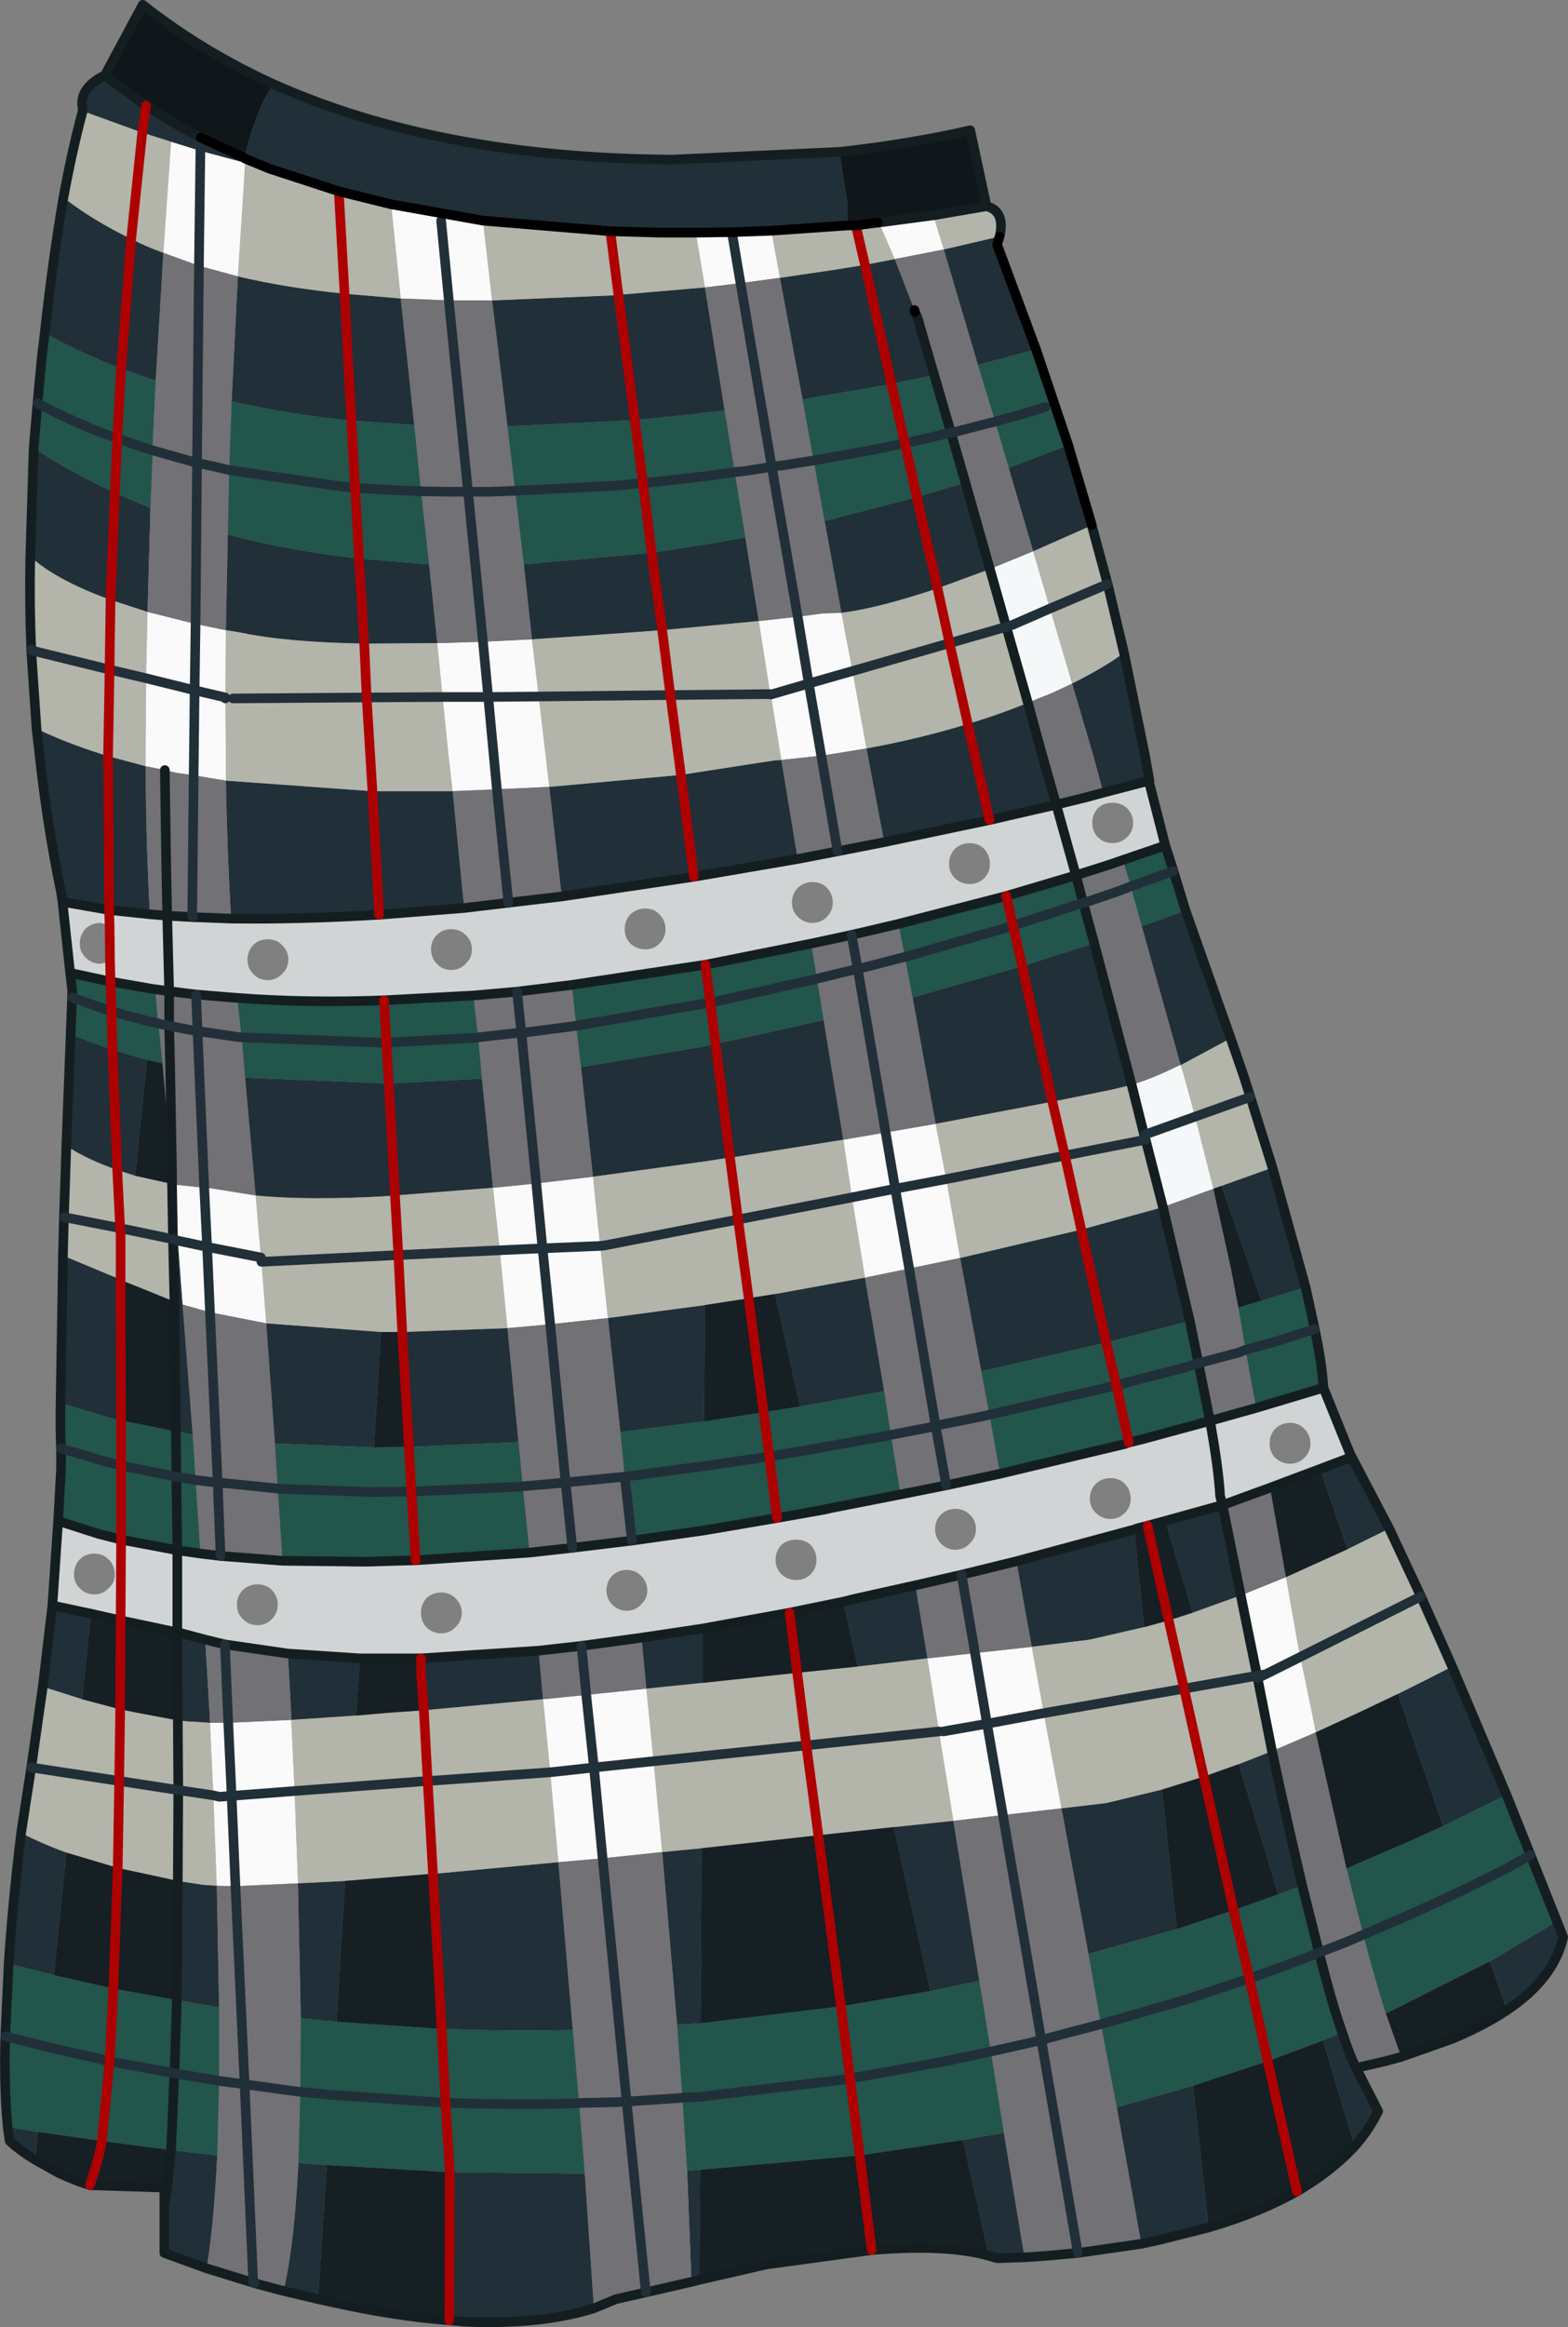
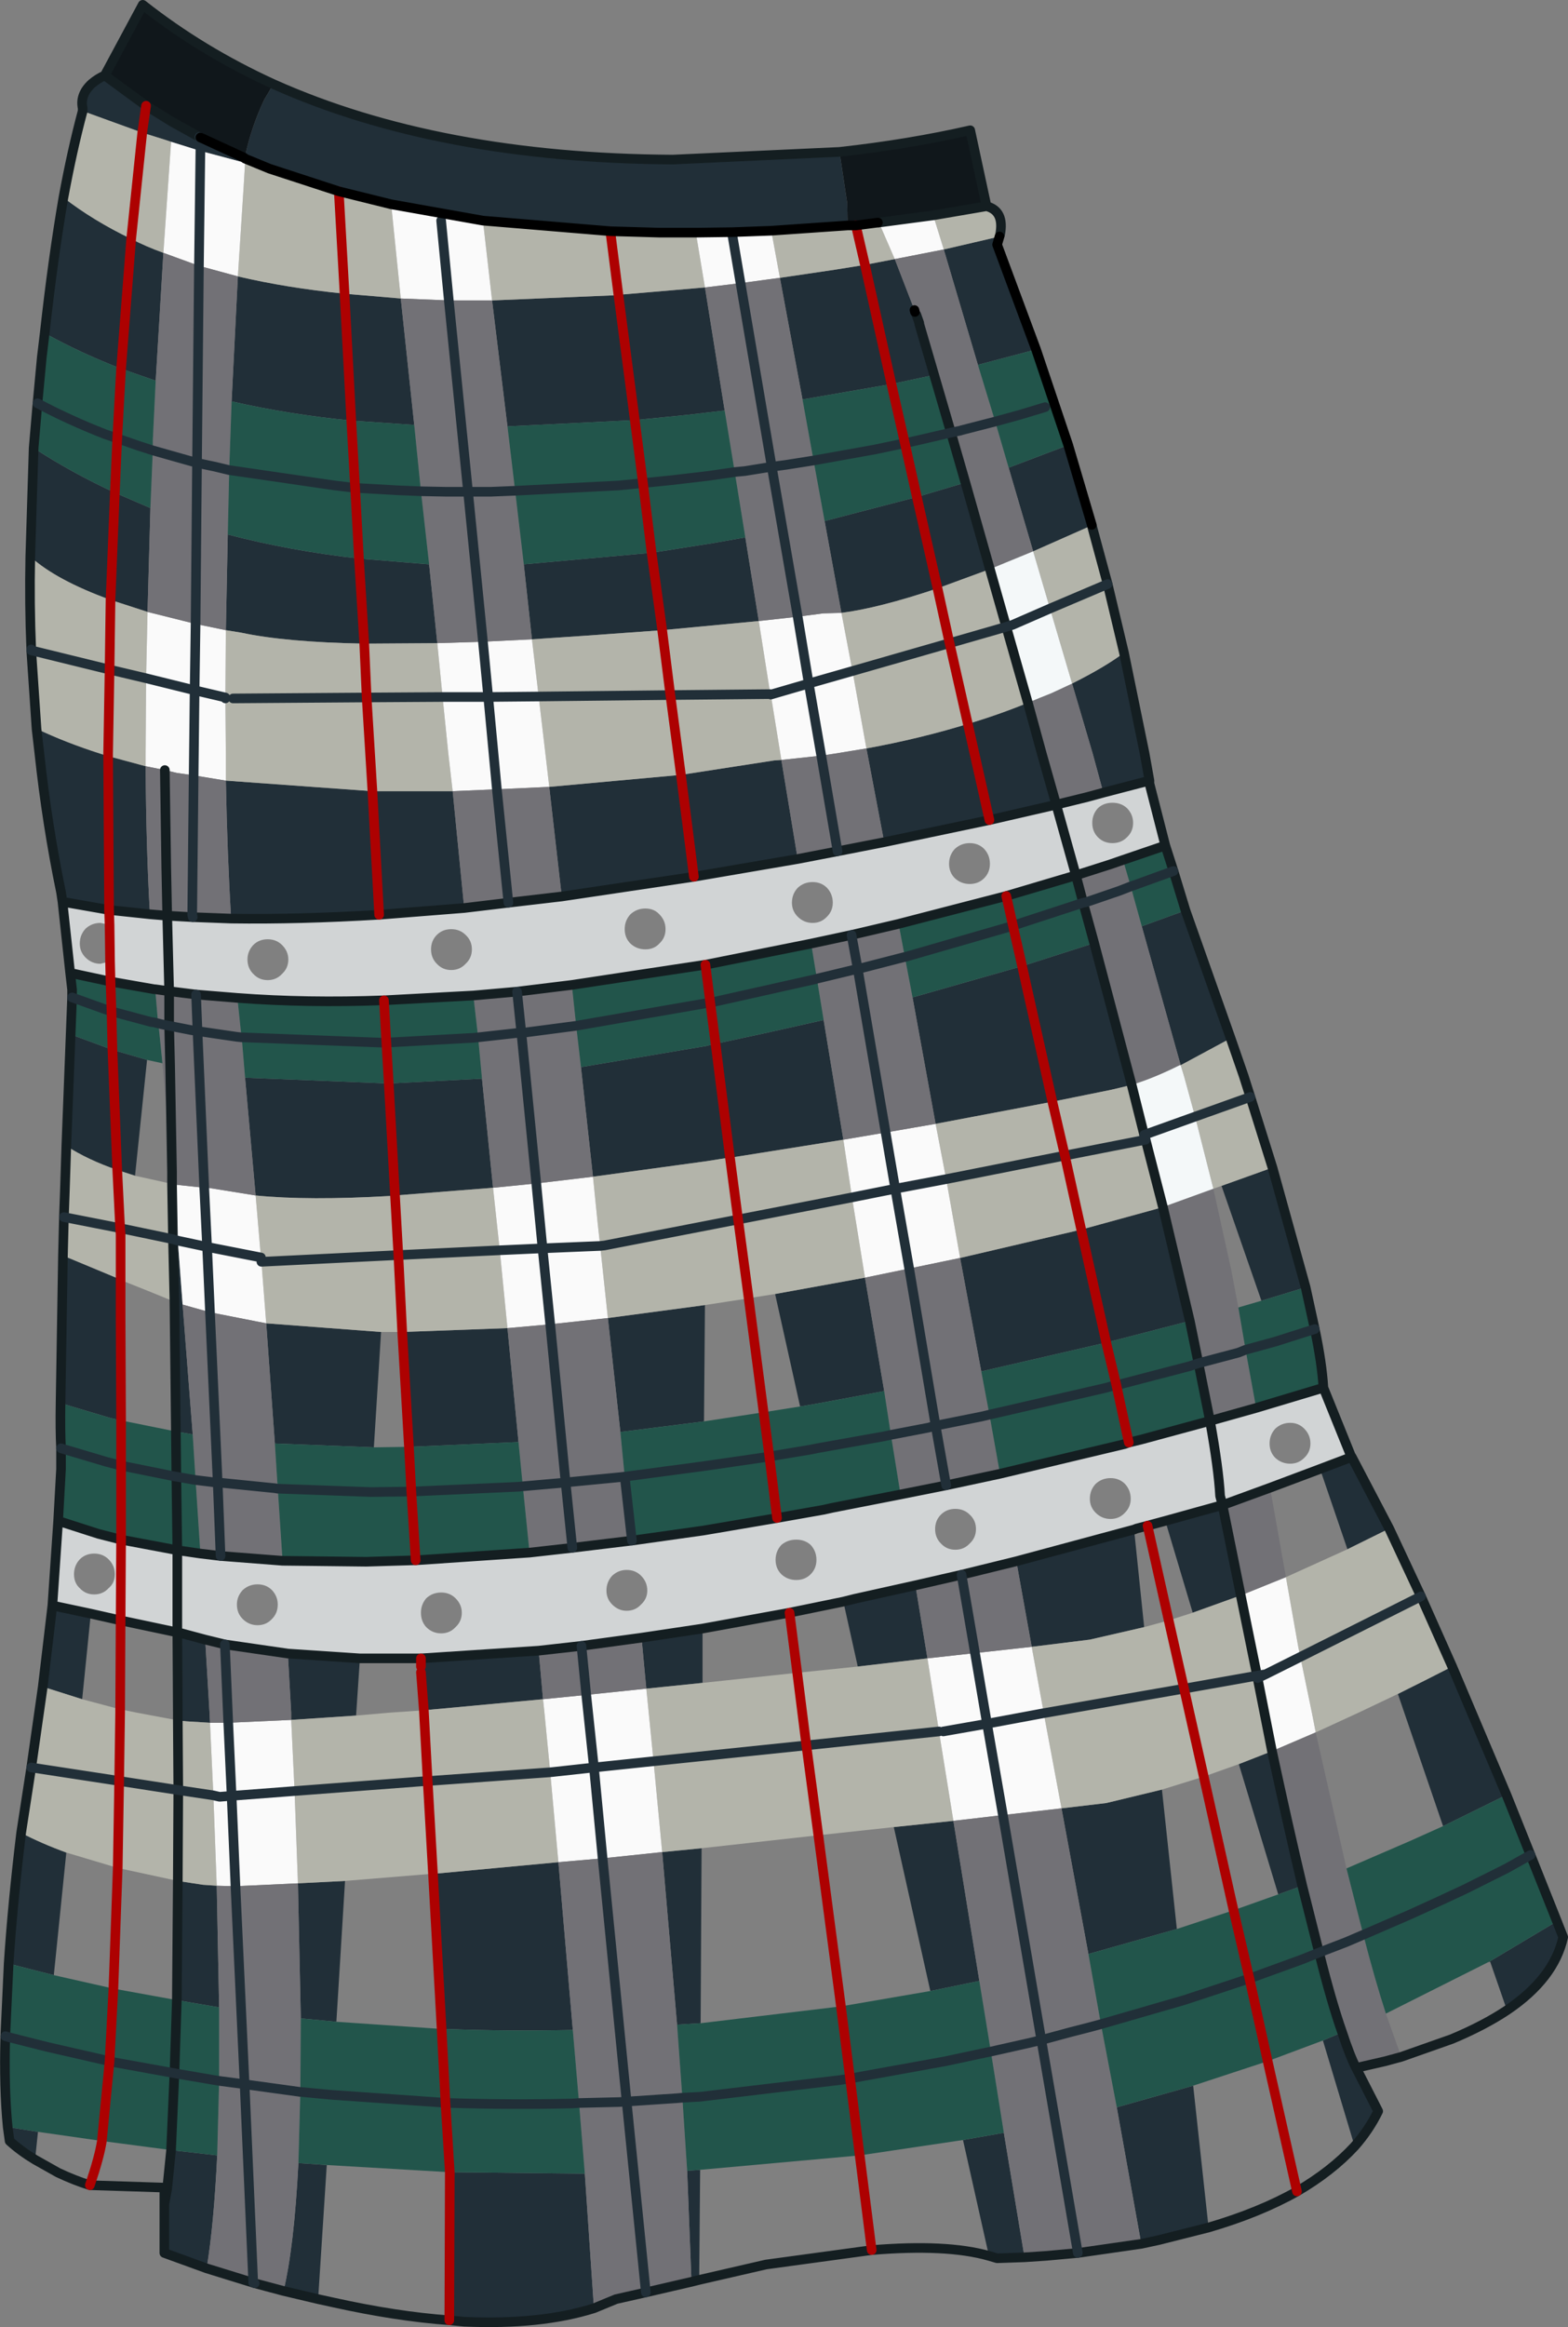
<svg xmlns="http://www.w3.org/2000/svg" height="242.05px" width="163.15px">
  <rect width="100%" height="100%" fill="#808080" stroke="none" />
  <g transform="matrix(1.0, 0.0, 0.0, 1.0, 0.5, 0.5)">
    <path d="M8.1 11.05 L8.1 10.75 Q7.8 9.35 9.05 8.2 9.7 7.65 10.4 7.35 L14.7 10.5 14.3 13.3 14.7 10.5 17.45 12.2 20.25 13.75 20.35 13.8 20.35 15.2 20.35 13.8 24.9 15.9 25.0 15.75 Q25.65 12.7 27.0 9.85 L27.95 8.25 Q45.15 15.95 69.5 16.1 L86.85 15.3 87.65 20.6 87.7 22.95 79.75 23.5 75.65 23.65 75.55 23.65 71.9 23.7 68.15 23.7 63.0 23.55 49.75 22.45 40.2 20.75 34.75 19.4 27.55 17.05 25.0 16.0 24.95 15.95 24.9 15.9 24.95 15.95 25.0 16.0 27.55 17.05 25.0 16.45 24.85 16.4 20.35 15.2 17.3 14.25 16.7 14.05 14.3 13.3 8.1 11.05 M103.5 24.1 L103.25 24.95 107.3 35.85 101.25 37.45 97.7 25.45 103.5 24.1 M110.65 45.8 L113.1 54.1 113.1 54.15 107.0 56.85 104.45 48.15 110.65 45.8 M116.45 67.4 L118.6 77.9 119.1 80.7 114.3 81.95 113.2 77.9 111.05 70.6 Q114.45 68.9 116.45 67.4 M122.85 94.2 L127.55 107.5 122.35 110.3 118.3 95.85 122.85 94.2 M131.9 120.95 L135.35 133.4 130.75 134.8 126.6 122.85 131.9 120.95 M140.15 151.05 L144.05 158.5 139.7 160.65 136.85 152.3 140.15 151.05 M150.6 172.85 L156.25 186.2 149.65 189.45 144.95 175.7 147.75 174.3 150.6 172.85 M161.5 199.35 L162.15 201.0 Q161.2 205.3 156.3 208.6 L154.55 203.55 154.35 203.6 154.55 203.5 161.5 199.35 M140.6 214.6 L142.9 219.1 Q141.95 221.05 140.45 222.75 L137.15 211.75 139.15 210.9 Q139.95 213.35 140.6 214.6 M125.25 231.2 L120.1 232.5 118.25 232.9 115.7 218.7 123.65 216.45 125.25 231.2 M106.1 234.3 L103.25 234.4 102.4 234.15 99.7 222.1 103.95 221.35 106.1 234.3 M72.25 236.65 L71.45 236.85 71.0 225.3 72.35 225.2 72.25 236.65 M61.3 239.6 Q55.75 241.35 47.8 241.0 L46.25 240.85 46.3 225.45 46.8 225.45 60.35 225.6 61.3 239.6 M32.6 238.65 L29.0 237.8 Q30.1 233.25 30.55 224.5 L33.5 224.7 32.6 238.65 M21.0 235.45 L16.6 233.85 16.6 228.75 16.9 227.15 16.9 227.1 16.9 227.15 16.6 227.05 16.9 227.1 17.3 223.15 22.1 223.7 Q21.75 230.95 21.0 235.45 M3.15 224.15 Q1.65 223.25 0.5 222.2 L0.3 220.75 3.45 221.25 3.15 224.15 M0.4 203.75 Q0.8 197.6 1.7 190.15 3.8 191.25 6.4 192.2 L5.1 204.95 0.4 203.75 M3.95 174.95 L4.95 166.5 8.95 167.35 8.05 176.25 3.95 174.95 M5.8 145.45 L6.05 130.1 12.05 132.6 12.45 132.8 12.05 136.55 12.1 147.25 11.0 147.0 5.8 145.45 M6.4 118.7 L6.85 107.1 11.2 108.7 14.8 109.75 13.55 121.8 11.7 121.2 Q8.65 120.15 6.4 118.7 M6.0 93.3 L5.85 92.3 Q4.4 85.3 3.6 77.9 L3.3 75.3 Q6.35 76.75 9.95 77.9 L10.75 78.15 14.65 79.2 Q14.7 87.65 15.1 94.6 L10.85 94.15 10.75 78.15 10.85 94.15 6.0 93.3 M2.65 57.4 L3.0 46.1 Q7.0 48.7 11.45 50.75 L15.15 52.35 14.85 63.15 14.55 63.05 11.0 61.9 Q5.35 59.85 2.65 57.4 M4.15 34.15 Q5.0 26.45 6.1 20.05 9.2 22.45 13.15 24.35 14.7 25.15 16.5 25.8 L15.7 39.1 12.1 37.85 Q7.85 36.2 4.15 34.15 M50.7 30.75 L63.85 30.2 64.05 30.15 72.85 29.4 74.9 42.2 71.05 42.65 65.55 43.2 52.3 43.85 50.7 30.75 M35.35 30.05 L41.2 30.55 42.6 43.7 36.05 43.25 Q29.5 42.6 23.6 41.25 L24.25 28.25 Q29.35 29.45 35.35 30.05 L36.05 43.25 35.35 30.05 M63.85 30.2 L65.55 43.2 63.85 30.2 M23.0 65.05 L23.2 55.1 Q29.7 56.8 36.85 57.6 L37.4 66.45 36.85 57.6 44.15 58.2 45.0 66.4 37.4 66.45 Q29.2 66.3 24.55 65.3 L23.0 65.05 M12.1 37.85 L13.15 24.35 12.1 37.85 M23.0 80.7 L38.25 81.8 38.95 94.65 38.25 81.8 46.6 81.8 47.8 93.95 38.95 94.65 Q30.65 95.15 23.55 95.05 23.15 88.5 23.0 80.7 M54.85 66.0 L54.0 58.2 67.3 57.0 68.4 65.05 67.3 57.0 73.65 56.0 77.05 55.4 78.45 64.1 68.4 65.05 60.8 65.6 54.85 66.0 M56.65 81.35 L70.35 80.1 80.05 78.6 80.8 78.55 82.5 88.85 75.2 90.1 71.7 90.7 70.35 80.1 71.7 90.7 57.95 92.75 56.65 81.35 M11.0 61.9 L11.45 50.75 11.0 61.9 M92.6 26.45 L94.65 31.75 94.7 31.95 94.85 32.25 95.15 33.1 95.15 33.2 96.7 38.5 92.25 39.45 83.0 41.05 80.65 28.4 86.4 27.55 89.5 27.05 92.25 39.45 89.5 27.05 92.6 26.45 M99.95 49.7 L102.5 58.7 97.05 60.7 94.9 51.2 99.95 49.7 M87.05 63.25 L85.3 53.7 94.9 51.2 97.05 60.7 Q90.95 62.75 87.05 63.25 M91.5 87.1 L89.65 77.35 Q95.15 76.35 100.2 74.8 103.4 73.85 106.45 72.6 L107.9 77.9 109.4 83.2 102.45 84.8 91.5 87.1 M96.85 116.4 L94.45 103.25 105.85 100.0 113.35 97.6 117.25 112.35 115.15 112.85 109.0 114.1 96.85 116.4 M85.2 105.6 L87.25 118.05 76.9 119.7 75.6 119.9 75.45 119.9 73.95 108.05 75.45 119.9 72.9 120.3 61.2 121.9 59.95 110.5 73.0 108.3 73.95 108.05 74.3 108.0 78.95 107.0 85.2 105.6 M105.85 100.0 L109.0 114.1 105.85 100.0 M100.2 74.8 L102.45 84.8 100.2 74.8 M99.4 130.35 L112.0 127.4 114.6 139.15 112.0 127.4 119.65 125.3 120.5 125.05 123.3 136.9 114.6 139.15 101.6 142.15 99.4 130.35 M89.5 132.4 L91.5 144.2 84.5 145.5 82.75 145.8 80.15 134.1 89.5 132.4 M72.85 135.25 L72.75 147.35 64.05 148.45 62.75 136.6 72.85 135.25 M18.05 169.3 L20.85 170.05 21.3 177.65 21.35 178.7 18.9 178.55 18.0 178.45 18.0 177.65 17.95 169.3 18.05 169.3 M29.45 171.5 L36.95 172.0 36.55 177.95 29.8 178.4 29.8 177.65 29.45 171.5 M43.3 172.0 L55.55 171.2 56.0 176.25 43.6 177.4 43.3 173.45 43.3 172.85 43.3 172.0 43.3 172.85 43.3 172.0 M66.25 169.85 L72.6 168.9 72.6 174.55 66.75 175.15 66.25 169.85 M87.25 166.1 L88.45 165.8 94.75 164.4 96.0 172.0 88.75 172.85 87.25 166.1 M105.25 161.9 L117.5 158.6 118.55 168.75 112.9 170.05 106.85 170.8 105.25 161.9 M120.75 157.7 L126.7 156.05 128.6 165.45 123.6 167.25 120.75 157.7 M68.4 192.15 L72.5 191.75 72.4 209.95 69.95 210.1 68.4 192.15 M109.95 187.6 L114.6 187.05 120.4 185.65 121.95 200.15 112.75 202.75 109.95 187.6 M128.4 183.0 L131.85 181.65 Q133.55 189.55 135.0 195.65 L132.5 196.55 128.4 183.0 M92.5 189.55 L98.7 188.9 101.4 205.55 96.3 206.6 92.5 189.55 M39.95 112.2 L49.65 111.7 50.8 123.05 40.6 123.85 39.95 112.2 40.6 123.85 40.15 123.9 40.1 123.9 Q31.6 124.4 26.1 123.85 L25.0 111.6 39.95 112.2 M41.35 138.05 L52.3 137.65 53.45 149.5 42.05 150.0 41.85 150.0 41.05 138.05 41.35 138.05 42.05 150.0 41.35 138.05 M39.15 138.05 L38.4 150.05 28.1 149.65 27.2 137.15 39.15 138.05 M17.4 122.65 L17.4 121.4 17.5 122.7 18.0 128.55 18.5 135.2 19.55 148.7 17.8 148.4 17.65 134.9 17.5 128.4 17.4 122.65 M12.05 136.55 L12.05 132.6 12.05 136.55 M18.0 128.55 L17.5 128.4 18.0 128.55 M11.7 121.2 L11.2 108.7 11.7 121.2 M44.55 194.4 L44.75 194.4 57.6 193.2 59.1 210.65 Q52.45 210.8 45.85 210.55 L45.45 210.55 44.55 194.4 M35.4 195.15 L34.5 209.8 30.8 209.45 30.5 195.4 35.4 195.15 M18.0 195.15 L20.6 195.55 22.05 195.65 22.3 208.3 17.9 207.55 18.0 195.15" fill="#212f38" fill-rule="evenodd" stroke="none" />
    <path d="M10.4 7.35 L14.35 0.0 Q20.5 4.85 27.95 8.25 L27.0 9.85 Q25.65 12.7 25.0 15.75 L24.9 15.9 20.35 13.8 20.25 13.75 17.45 12.2 14.7 10.5 10.4 7.35 M86.85 15.3 Q94.1 14.5 100.45 13.05 L102.15 20.95 96.6 21.9 90.95 22.65 90.85 22.65 88.55 22.95 88.5 22.95 87.7 22.95 87.65 20.6 86.85 15.3" fill="#10171b" fill-rule="evenodd" stroke="none" />
    <path d="M102.15 20.95 Q104.05 21.45 103.55 23.95 L103.5 24.1 97.7 25.45 96.6 21.9 102.15 20.95 M113.1 54.15 L114.75 60.25 116.45 67.4 Q114.45 68.9 111.05 70.6 L108.75 62.8 114.75 60.25 108.75 62.8 107.0 56.85 113.1 54.15 M127.55 107.5 L128.9 111.4 129.6 113.6 131.9 120.95 126.6 122.85 125.75 123.15 123.85 115.65 122.7 111.45 122.35 110.3 127.55 107.5 M144.05 158.5 L147.35 165.55 147.75 166.45 150.6 172.85 147.75 174.3 144.95 175.7 140.85 177.65 136.4 179.7 136.0 177.65 134.8 171.85 134.6 170.9 133.3 163.55 139.7 160.65 144.05 158.5 M1.7 190.15 L1.8 189.5 2.75 183.35 3.95 174.95 8.05 176.25 12.0 177.3 12.0 177.65 11.9 184.75 12.0 177.65 12.0 177.3 13.75 177.65 18.0 178.45 18.9 178.55 21.35 178.7 21.7 186.25 22.05 195.65 20.6 195.55 18.0 195.15 18.05 185.7 18.0 195.15 11.75 193.8 6.4 192.2 Q3.8 191.25 1.7 190.15 M6.05 130.1 L6.15 126.1 6.25 123.35 6.4 118.7 Q8.65 120.15 11.7 121.2 L13.55 121.8 14.25 121.95 17.4 122.65 17.5 128.4 17.65 134.9 14.95 133.8 12.45 132.8 12.05 132.6 12.05 127.9 12.0 127.25 12.05 127.9 12.05 132.6 6.05 130.1 M3.3 75.3 L2.75 67.15 2.75 67.05 Q2.55 62.3 2.65 57.4 5.35 59.85 11.0 61.9 L14.55 63.05 14.85 63.15 14.7 70.05 14.65 77.9 14.65 79.2 10.75 78.15 9.95 77.9 Q6.35 76.75 3.3 75.3 M6.1 20.05 Q7.0 15.15 8.1 11.05 L14.3 13.3 16.7 14.05 17.3 14.25 16.5 25.8 Q14.7 25.15 13.15 24.35 9.2 22.45 6.1 20.05 M27.55 17.05 L34.75 19.4 40.2 20.75 41.2 30.55 35.35 30.05 Q29.35 29.45 24.25 28.25 L24.85 18.95 25.0 16.45 27.55 17.05 M49.75 22.45 L63.0 23.55 68.15 23.7 71.9 23.7 72.85 29.4 64.05 30.15 63.85 30.2 50.7 30.75 49.75 22.45 M79.75 23.5 L87.7 22.95 88.5 22.95 88.55 22.95 90.85 22.65 90.95 22.65 92.6 26.45 89.5 27.05 86.4 27.55 80.65 28.4 79.75 23.5 M63.0 23.55 L63.85 30.2 63.0 23.55 M35.35 30.05 L34.75 19.4 35.35 30.05 M22.95 72.05 L23.0 65.05 24.55 65.3 Q29.2 66.3 37.4 66.45 L37.65 72.05 37.4 66.45 45.0 66.4 45.55 72.0 46.15 77.9 46.6 81.8 38.25 81.8 23.0 80.7 23.0 77.9 22.95 72.15 22.95 72.05 M10.9 69.15 L11.0 61.9 10.9 69.15 14.7 70.05 10.9 69.15 10.75 77.9 10.75 78.15 10.75 77.9 10.9 69.15 2.75 67.15 10.9 69.15 M37.65 72.05 L38.25 81.8 37.65 72.05 23.75 72.15 37.65 72.05 45.55 72.0 37.65 72.05 M56.65 81.35 L56.25 77.9 55.55 71.95 69.25 71.8 55.55 71.95 54.85 66.0 60.8 65.6 68.4 65.05 69.25 71.8 70.35 80.1 69.25 71.8 79.65 71.7 79.7 71.75 80.8 78.55 80.05 78.6 70.35 80.1 56.65 81.35 M13.15 24.35 L14.3 13.3 13.15 24.35 M89.5 27.05 L88.55 22.95 89.5 27.05 M98.3 66.4 L97.05 60.7 98.3 66.4 104.2 64.7 98.3 66.4 88.2 69.3 87.05 63.25 Q90.95 62.75 97.05 60.7 L102.5 58.7 104.2 64.7 106.45 72.6 Q103.4 73.85 100.2 74.8 95.15 76.35 89.65 77.35 L88.2 69.3 98.3 66.4 100.2 74.8 98.3 66.4 M78.45 64.1 L79.65 71.7 69.25 71.8 68.4 65.05 78.45 64.1 M97.95 122.15 L96.85 116.4 109.0 114.1 115.15 112.85 117.25 112.35 118.55 117.55 118.7 118.05 120.5 125.05 119.65 125.3 112.0 127.4 99.4 130.35 97.95 122.15 110.3 119.7 97.95 122.15 M147.35 165.55 L134.8 171.85 147.35 165.55 M129.6 113.6 L123.85 115.65 129.6 113.6 M110.3 119.7 L109.0 114.1 110.3 119.7 118.7 118.05 110.3 119.7 112.0 127.4 110.3 119.7 M75.45 119.9 L75.6 119.9 76.9 119.7 87.25 118.05 88.15 124.05 76.3 126.35 88.15 124.05 89.5 132.4 80.15 134.1 77.95 134.45 77.4 134.55 72.85 135.25 62.75 136.6 61.95 129.1 61.7 126.85 61.2 121.9 72.9 120.3 75.45 119.9 76.3 126.35 75.45 119.9 M77.4 134.55 L76.3 126.35 77.4 134.55 M66.75 175.15 L72.6 174.55 82.45 173.5 83.4 181.05 82.45 173.5 88.75 172.85 96.0 172.0 97.2 179.6 83.4 181.05 97.2 179.6 98.7 188.9 92.5 189.55 84.65 190.4 72.5 191.75 68.4 192.15 67.5 182.7 67.0 177.65 66.75 175.15 M83.4 181.05 L67.5 182.7 83.4 181.05 84.65 190.4 83.4 181.05 M106.85 170.8 L112.9 170.05 118.55 168.75 121.1 168.05 122.7 175.15 121.1 168.05 123.6 167.25 128.6 165.45 130.3 173.8 130.35 174.05 131.85 181.65 128.4 183.0 124.75 184.3 120.4 185.65 114.6 187.05 109.95 187.6 108.1 177.7 108.1 177.65 106.85 170.8 M122.7 175.15 L108.1 177.7 122.7 175.15 124.75 184.3 122.7 175.15 130.3 173.8 122.7 175.15 M76.3 126.35 L62.4 129.05 61.95 129.1 62.4 129.05 76.3 126.35 M40.6 123.85 L50.8 123.05 51.5 129.55 52.3 137.65 41.35 138.05 40.95 130.05 41.35 138.05 41.05 138.05 39.15 138.05 27.2 137.15 26.7 130.75 26.7 130.7 26.65 130.3 26.1 123.85 Q31.6 124.4 40.1 123.9 L40.15 123.9 40.6 123.85 40.95 130.05 40.6 123.85 M40.95 130.05 L51.5 129.55 40.95 130.05 26.7 130.75 40.95 130.05 M6.15 126.1 L12.0 127.25 17.5 128.4 12.0 127.25 6.15 126.1 M12.0 127.25 L11.7 121.2 12.0 127.25 M18.05 185.7 L11.9 184.75 18.05 185.7 18.0 178.45 18.05 185.7 21.7 186.25 18.05 185.7 M29.8 178.4 L36.55 177.95 40.0 177.65 43.6 177.4 56.0 176.25 56.15 177.65 56.75 183.85 57.6 193.2 44.75 194.4 44.55 194.4 35.4 195.15 30.5 195.4 30.15 185.8 29.8 178.4 M44.0 184.75 L44.15 184.75 56.75 183.85 44.15 184.75 44.0 184.75 44.55 194.4 44.0 184.75 30.15 185.8 44.0 184.75 43.6 177.4 44.0 184.75 M11.75 193.8 L11.9 184.75 11.75 193.8 M2.75 183.35 L11.9 184.75 2.75 183.35" fill="#b3b4aa" fill-rule="evenodd" stroke="none" />
    <path d="M17.3 14.25 L20.35 15.2 24.85 16.4 25.0 16.45 24.85 18.95 24.25 28.25 20.2 27.15 16.5 25.8 17.3 14.25 M40.2 20.75 L49.75 22.45 50.7 30.75 46.2 30.75 41.2 30.55 40.2 20.75 M71.9 23.7 L75.55 23.65 75.65 23.65 79.75 23.5 80.65 28.4 76.55 28.95 72.85 29.4 71.9 23.7 M45.4 22.45 L46.2 30.75 45.4 22.45 M19.85 64.4 L23.0 65.05 22.95 72.05 19.75 71.3 19.85 64.4 19.75 71.3 22.95 72.05 22.95 72.15 23.0 77.9 23.0 80.7 19.65 80.15 17.9 79.9 16.65 79.6 14.65 79.2 14.65 77.9 14.7 70.05 19.75 71.3 19.65 80.15 19.75 71.3 14.7 70.05 14.85 63.15 19.85 64.4 M45.0 66.4 L49.75 66.25 50.3 72.0 45.55 72.0 50.3 72.0 49.75 66.25 54.85 66.0 55.55 71.95 50.3 72.0 55.55 71.95 56.25 77.9 56.65 81.35 51.2 81.6 47.7 81.75 46.6 81.8 46.15 77.9 45.55 72.0 45.0 66.4 M75.65 23.65 L76.55 28.95 75.65 23.65 M50.3 72.0 L51.2 81.6 50.3 72.0 M20.2 27.15 L20.35 15.2 20.2 27.15 M97.7 25.45 L92.6 26.45 90.95 22.65 96.6 21.9 97.7 25.45 M82.5 63.65 L85.15 63.3 87.05 63.25 88.2 69.3 89.65 77.35 86.3 77.9 84.95 78.1 83.65 70.6 88.2 69.3 83.65 70.6 84.95 78.1 80.8 78.55 79.7 71.75 79.65 71.7 78.45 64.1 82.5 63.65 83.65 70.6 79.7 71.75 83.65 70.6 82.5 63.65 M91.65 117.3 L96.85 116.4 97.95 122.15 92.65 123.15 91.65 117.3 92.65 123.15 97.95 122.15 99.4 130.35 94.1 131.45 92.65 123.15 88.15 124.05 92.65 123.15 94.1 131.45 89.5 132.4 88.15 124.05 87.25 118.05 91.65 117.3 M133.3 163.55 L134.6 170.9 134.8 171.85 136.0 177.65 136.4 179.7 131.85 181.65 130.35 174.05 130.3 173.8 131.2 173.65 130.35 174.05 131.2 173.65 130.3 173.8 128.6 165.45 133.3 163.55 M66.75 175.15 L67.0 177.65 67.5 182.7 61.3 183.35 60.5 175.8 61.3 183.35 67.5 182.7 68.4 192.15 62.2 192.8 57.6 193.2 56.75 183.85 61.3 183.35 62.2 192.8 61.3 183.35 56.75 183.85 56.15 177.65 56.0 176.25 60.5 175.8 66.75 175.15 M97.2 179.6 L96.0 172.0 100.95 171.45 102.2 178.8 108.1 177.7 109.95 187.6 103.85 188.3 102.2 178.8 97.65 179.6 102.2 178.8 103.85 188.3 98.7 188.9 97.2 179.6 M106.85 170.8 L108.1 177.65 108.1 177.7 102.2 178.8 100.95 171.45 106.85 170.8 M134.8 171.85 L131.2 173.65 134.8 171.85 M55.3 122.6 L61.2 121.9 61.7 126.85 61.95 129.1 62.75 136.6 56.75 137.25 55.95 129.35 61.95 129.1 55.95 129.35 56.75 137.25 52.3 137.65 51.5 129.55 50.8 123.05 55.3 122.6 55.95 129.35 51.5 129.55 55.95 129.35 55.3 122.6 M26.1 123.85 L26.65 130.3 26.7 130.7 26.7 130.75 27.2 137.15 21.35 136.0 18.5 135.2 18.0 128.55 17.5 122.7 20.75 123.05 21.15 123.05 26.1 123.85 M26.65 130.3 L21.05 129.2 20.75 123.05 21.05 129.2 26.65 130.3 M18.0 128.55 L21.05 129.2 21.35 136.0 21.05 129.2 18.0 128.55 M21.35 178.7 L23.25 178.7 29.8 178.4 30.15 185.8 30.5 195.4 24.0 195.7 23.6 186.3 30.15 185.8 23.6 186.3 24.0 195.7 22.05 195.65 21.7 186.25 21.35 178.7 M23.25 178.7 L23.6 186.3 22.35 186.4 21.7 186.25 22.35 186.4 23.6 186.3 23.25 178.7" fill="#fafafa" fill-rule="evenodd" stroke="none" />
    <path d="M145.3 213.45 L143.65 213.9 140.6 214.6 Q139.95 213.35 139.15 210.9 138.05 207.8 136.75 202.6 L135.0 195.65 Q133.55 189.55 131.85 181.65 L136.4 179.7 139.6 193.85 141.35 200.75 139.6 201.5 136.75 202.6 139.6 201.5 141.35 200.75 Q142.55 205.4 143.7 208.95 L145.3 213.45 M118.25 232.9 L111.65 233.85 108.35 234.15 106.1 234.3 103.95 221.35 102.6 212.9 101.4 205.55 98.7 188.9 103.85 188.3 109.95 187.6 112.75 202.75 114.05 210.05 112.75 210.4 110.8 210.9 107.85 211.7 103.85 188.3 107.85 211.7 110.8 210.9 112.75 210.4 114.05 210.05 115.7 218.7 118.25 232.9 M71.45 236.85 L66.7 237.95 63.6 238.65 61.3 239.6 60.35 225.6 59.75 218.25 59.1 210.65 57.6 193.2 62.2 192.8 68.4 192.15 69.95 210.1 70.5 217.7 69.95 217.75 64.7 218.1 62.2 192.8 64.7 218.1 69.95 217.75 70.5 217.7 71.0 225.3 71.45 236.85 M29.0 237.8 L26.0 237.0 25.85 236.95 21.0 235.45 Q21.75 230.95 22.1 223.7 L22.3 215.95 22.3 208.3 22.05 195.65 24.0 195.7 24.95 216.3 24.6 216.25 22.3 215.95 24.6 216.25 24.95 216.3 24.0 195.7 30.5 195.4 30.8 209.45 30.75 217.1 30.55 224.5 Q30.1 233.25 29.0 237.8 M41.2 30.55 L46.2 30.75 50.7 30.75 52.3 43.85 53.1 50.55 50.6 50.65 48.2 50.65 49.75 66.25 48.2 50.65 50.6 50.65 53.1 50.55 54.0 58.2 54.85 66.0 49.75 66.25 45.0 66.4 44.15 58.2 43.3 50.6 45.85 50.65 48.2 50.65 46.2 30.75 48.2 50.65 45.85 50.65 43.3 50.6 42.6 43.7 41.2 30.55 M23.6 41.25 L23.35 48.4 21.9 48.05 20.0 47.65 19.85 64.4 20.0 47.65 21.9 48.05 23.35 48.4 23.2 55.1 23.0 65.05 19.85 64.4 14.85 63.15 15.15 52.35 15.4 46.35 18.4 47.2 20.0 47.65 20.2 27.15 20.0 47.65 18.4 47.2 15.4 46.35 15.4 45.3 15.7 39.1 16.5 25.8 20.2 27.15 24.25 28.25 23.6 41.25 M74.9 42.2 L72.85 29.4 76.55 28.95 80.65 28.4 83.0 41.05 84.15 47.4 81.3 47.85 79.8 48.05 76.55 28.95 79.8 48.05 81.3 47.85 84.15 47.4 85.3 53.7 87.05 63.25 85.15 63.3 82.5 63.65 79.8 48.05 77.0 48.5 75.95 48.6 77.0 48.5 79.8 48.05 82.5 63.65 78.45 64.1 77.05 55.4 75.95 48.6 74.9 42.2 M14.65 79.2 L16.65 79.6 17.9 79.9 19.65 80.15 19.5 94.65 19.55 94.9 19.5 94.65 19.65 80.15 23.0 80.7 Q23.15 88.5 23.55 95.05 L19.55 94.9 16.9 94.75 16.3 94.7 15.1 94.6 Q14.7 87.65 14.65 79.2 M16.65 79.6 L16.8 89.8 16.9 94.75 16.8 89.8 16.65 79.6 M15.65 102.4 L17.1 102.6 17.1 106.2 17.1 102.6 19.9 102.95 24.2 103.3 24.55 106.65 24.65 107.4 25.0 111.6 26.1 123.85 21.15 123.05 20.75 123.05 20.05 106.75 24.15 107.35 24.65 107.4 24.15 107.35 20.05 106.75 20.75 123.05 17.5 122.7 17.4 121.4 16.4 110.1 16.05 106.65 15.95 105.95 16.35 106.05 17.1 106.2 16.35 106.05 15.95 105.95 15.65 102.4 M46.6 81.8 L47.7 81.75 51.2 81.6 52.4 93.4 47.8 93.95 46.6 81.8 M57.95 92.75 L52.4 93.4 51.2 81.6 56.65 81.35 57.95 92.75 M103.05 43.35 L99.55 44.25 99.4 44.3 98.45 44.5 99.4 44.3 99.55 44.25 103.05 43.35 104.45 48.15 107.0 56.85 104.2 58.0 102.5 58.7 99.95 49.7 98.45 44.5 96.7 38.5 95.15 33.2 95.15 33.1 94.85 32.25 94.7 31.95 94.65 31.75 92.6 26.45 97.7 25.45 101.25 37.45 103.05 43.35 M84.95 78.1 L86.3 77.9 89.65 77.35 91.5 87.1 86.65 88.05 84.95 78.1 86.65 88.05 82.5 88.85 80.8 78.55 84.95 78.1 M83.9 97.65 L88.1 96.75 88.75 100.3 88.65 100.3 84.5 101.3 88.65 100.3 88.75 100.3 88.1 96.75 93.0 95.6 93.65 99.05 94.45 103.25 96.85 116.4 91.65 117.3 88.75 100.3 93.6 99.05 93.65 99.05 93.6 99.05 88.75 100.3 91.65 117.3 87.25 118.05 85.2 105.6 84.5 101.3 83.9 97.65 M106.45 72.6 L107.65 72.1 108.9 71.6 111.05 70.6 113.2 77.9 114.3 81.95 112.65 82.4 109.4 83.2 107.9 77.9 106.45 72.6 M113.35 97.6 L112.2 93.4 111.45 90.55 115.05 89.4 116.35 88.95 117.15 91.7 118.3 95.85 122.35 110.3 122.25 110.3 Q119.55 111.65 117.25 112.35 L113.35 97.6 M117.15 91.7 L116.0 92.15 112.5 93.35 112.2 93.4 112.5 93.35 116.0 92.15 117.15 91.7 M129.1 139.9 L130.2 145.95 125.4 147.3 124.2 141.3 123.3 136.9 120.5 125.05 125.75 123.15 127.6 131.55 128.35 135.5 129.1 139.9 128.35 140.2 124.2 141.3 128.35 140.2 129.1 139.9 M131.65 154.25 L133.3 163.55 128.6 165.45 126.7 156.05 127.0 155.95 131.65 154.25 M99.4 130.35 L101.6 142.15 102.45 146.65 101.6 146.85 96.85 147.8 94.1 131.45 96.85 147.8 101.6 146.85 102.45 146.65 103.55 152.8 97.95 154.0 96.85 147.8 96.1 148.0 92.2 148.75 96.1 148.0 96.85 147.8 97.95 154.0 93.2 154.95 92.2 148.75 91.5 144.2 89.5 132.4 94.1 131.45 99.4 130.35 M59.95 110.5 L61.2 121.9 55.3 122.6 53.75 106.95 59.1 106.25 59.45 106.2 59.1 106.25 53.75 106.95 55.3 122.6 50.8 123.05 49.65 111.7 49.25 107.4 48.75 103.05 53.3 102.65 53.75 106.95 53.3 106.95 49.25 107.4 53.3 106.95 53.75 106.95 53.3 102.65 59.0 101.95 59.45 106.2 59.95 110.5 M64.5 153.1 L65.25 159.75 59.05 160.5 54.6 161.0 53.9 154.1 53.45 149.5 52.3 137.65 56.75 137.25 62.75 136.6 64.05 148.45 64.5 153.1 64.05 153.15 58.35 153.7 56.75 137.25 58.35 153.7 64.05 153.15 64.5 153.1 M28.9 161.85 L22.45 161.35 20.35 161.1 19.85 153.45 19.55 148.7 18.5 135.2 21.35 136.0 27.2 137.15 28.1 149.65 28.4 154.35 28.9 161.85 M20.85 170.05 L22.9 170.55 29.45 171.5 29.8 177.65 29.8 178.4 23.25 178.7 21.35 178.7 21.3 177.65 20.85 170.05 M55.55 171.2 L60.0 170.7 66.25 169.85 66.75 175.15 60.5 175.8 56.0 176.25 55.55 171.2 M94.75 164.4 L99.55 163.3 105.25 161.9 106.85 170.8 100.95 171.45 96.0 172.0 94.75 164.4 M99.55 163.3 L100.95 171.45 99.55 163.3 M111.65 233.85 L107.85 211.7 106.6 212.0 102.6 212.9 106.6 212.0 107.85 211.7 111.65 233.85 M59.05 160.5 L58.35 153.7 57.9 153.75 53.9 154.1 57.9 153.75 58.35 153.7 59.05 160.5 M17.1 106.2 L17.2 110.3 17.4 121.4 17.2 110.3 17.1 106.2 19.4 106.65 20.05 106.75 19.9 102.95 20.05 106.75 19.4 106.65 17.1 106.2 M19.85 153.45 L21.9 153.7 22.15 153.7 22.45 161.35 22.15 153.7 21.9 153.7 19.85 153.45 M28.4 154.35 L28.1 154.3 22.15 153.7 21.35 136.0 22.15 153.7 28.1 154.3 28.4 154.35 M22.9 170.55 L23.25 178.7 22.9 170.55 M60.0 170.7 L60.5 175.8 60.0 170.7 M66.7 237.95 L64.7 218.1 63.95 218.15 59.75 218.25 63.95 218.15 64.7 218.1 66.7 237.95 M25.85 236.95 L24.95 216.3 30.75 217.1 24.95 216.3 25.85 236.95" fill="#727176" fill-rule="evenodd" stroke="none" />
    <path d="M107.3 35.85 L110.65 45.8 104.45 48.15 103.05 43.35 101.25 37.45 107.3 35.85 M120.75 87.45 L121.6 90.1 122.85 94.2 118.3 95.85 117.15 91.7 117.45 91.6 121.6 90.1 117.45 91.6 117.15 91.7 116.35 88.95 120.75 87.45 M135.35 133.4 L136.3 137.75 Q137.05 141.3 137.2 143.85 L134.2 144.75 130.2 145.95 129.1 139.9 132.2 139.05 135.35 138.05 136.3 137.75 135.35 138.05 132.2 139.05 129.1 139.9 128.35 135.5 130.75 134.8 135.35 133.4 M156.25 186.2 L158.75 192.45 161.5 199.35 154.55 203.5 154.35 203.6 143.7 208.95 Q142.55 205.4 141.35 200.75 L139.6 193.85 146.2 191.0 149.65 189.45 156.25 186.2 M0.3 220.75 Q-0.1 216.65 0.05 211.3 L0.4 203.75 5.1 204.95 11.3 206.35 10.9 213.9 11.3 206.35 17.9 207.55 22.3 208.3 22.3 215.95 17.9 215.2 17.65 215.15 17.9 215.2 22.3 215.95 22.1 223.7 17.3 223.15 10.1 222.2 10.9 213.9 10.1 222.2 3.45 221.25 0.3 220.75 M5.55 157.7 L5.85 152.3 5.85 150.15 Q5.75 148.15 5.8 145.45 L11.0 147.0 12.1 147.25 17.8 148.4 19.55 148.7 19.85 153.45 19.55 153.4 17.85 153.1 19.55 153.4 19.85 153.45 20.35 161.1 17.95 160.75 12.1 159.65 12.1 151.95 12.1 159.65 9.75 159.05 5.55 157.7 M6.85 107.1 L7.0 103.25 7.0 102.45 6.8 100.7 11.0 101.6 15.55 102.4 15.65 102.4 15.95 105.95 16.05 106.65 16.4 110.1 14.8 109.75 11.2 108.7 6.85 107.1 M3.0 46.1 L3.4 41.45 3.85 36.65 4.15 34.15 Q7.85 36.2 12.1 37.85 L15.7 39.1 15.4 45.3 15.4 46.35 15.15 52.35 11.45 50.75 Q7.0 48.7 3.0 46.1 M52.3 43.85 L65.55 43.2 66.4 49.75 65.55 43.2 71.05 42.65 74.9 42.2 75.95 48.6 77.05 55.4 73.65 56.0 67.3 57.0 54.0 58.2 53.1 50.55 52.3 43.85 M36.45 50.25 L34.35 50.0 23.35 48.4 34.35 50.0 36.45 50.25 36.05 43.25 36.45 50.25 40.9 50.5 43.3 50.6 44.15 58.2 36.85 57.6 Q29.7 56.8 23.2 55.1 L23.35 48.4 23.6 41.25 Q29.5 42.6 36.05 43.25 L42.6 43.7 43.3 50.6 40.9 50.5 36.45 50.25 36.85 57.6 36.45 50.25 M66.4 49.75 L63.85 50.0 53.1 50.55 63.85 50.0 66.4 49.75 69.35 49.45 73.2 49.0 75.95 48.6 73.2 49.0 69.35 49.45 66.4 49.75 67.3 57.0 66.4 49.75 M11.7 45.1 L14.0 45.9 15.4 46.35 14.0 45.9 11.7 45.1 11.45 50.75 11.7 45.1 10.4 44.65 Q6.7 43.2 3.4 41.45 6.7 43.2 10.4 44.65 L11.7 45.1 11.95 40.5 12.1 37.85 11.95 40.5 11.7 45.1 M96.7 38.5 L98.45 44.5 99.95 49.7 94.9 51.2 85.3 53.7 84.15 47.4 83.0 41.05 92.25 39.45 93.65 45.6 92.25 39.45 96.7 38.5 M108.25 41.85 L105.6 42.65 103.05 43.35 105.6 42.65 108.25 41.85 M93.65 45.6 L90.55 46.25 84.15 47.4 90.55 46.25 93.65 45.6 95.0 45.3 98.45 44.5 95.0 45.3 93.65 45.6 94.9 51.2 93.65 45.6 M83.9 97.65 L84.5 101.3 84.35 101.35 78.1 102.75 73.4 103.8 78.1 102.75 84.35 101.35 84.5 101.3 85.2 105.6 78.95 107.0 74.3 108.0 73.95 108.05 73.4 103.8 73.95 108.05 73.0 108.3 59.95 110.5 59.45 106.2 59.0 101.95 72.55 99.9 72.9 99.85 79.65 98.5 83.9 97.65 M93.0 95.6 L104.2 92.7 111.45 90.55 112.2 93.4 113.35 97.6 105.85 100.0 94.45 103.25 93.65 99.05 93.0 95.6 M73.4 103.8 L72.9 99.85 73.4 103.8 73.1 103.85 73.0 103.85 59.45 106.2 73.0 103.85 73.1 103.85 73.4 103.8 M104.9 95.8 L105.0 95.75 112.2 93.4 105.0 95.75 104.9 95.8 105.85 100.0 104.9 95.8 104.2 92.7 104.9 95.8 93.65 99.05 104.9 95.8 M101.6 142.15 L114.6 139.15 123.3 136.9 124.2 141.3 125.4 147.3 118.2 149.25 116.95 149.55 116.55 149.7 103.55 152.8 102.45 146.65 101.6 142.15 M91.5 144.2 L92.2 148.75 91.5 148.9 84.5 150.15 83.75 150.3 79.55 151.0 83.75 150.3 84.5 150.15 91.5 148.9 92.2 148.75 93.2 154.95 86.05 156.35 85.15 156.55 80.35 157.4 72.7 158.7 65.25 159.75 64.5 153.1 72.75 152.0 78.95 151.1 79.55 151.0 78.95 151.1 72.75 152.0 64.5 153.1 64.05 148.45 72.75 147.35 78.95 146.4 79.55 151.0 80.35 157.4 79.55 151.0 78.95 146.4 82.75 145.8 84.5 145.5 91.5 144.2 M115.65 143.55 L114.6 143.85 102.45 146.65 114.6 143.85 115.65 143.55 114.6 139.15 115.65 143.55 115.9 143.55 116.4 143.4 123.3 141.6 124.2 141.3 123.3 141.6 116.4 143.4 115.9 143.55 115.65 143.55 116.95 149.55 115.65 143.55 M54.6 161.0 L42.75 161.8 42.6 161.8 37.6 161.95 28.9 161.85 28.4 154.35 28.1 149.65 38.4 150.05 41.85 150.0 42.05 150.0 42.3 154.65 53.45 154.15 53.9 154.1 53.45 154.15 42.3 154.65 42.75 161.8 42.3 154.65 42.15 154.65 42.05 154.65 38.1 154.7 28.4 154.35 38.1 154.7 42.05 154.65 42.15 154.65 42.3 154.65 42.05 150.0 53.45 149.5 53.9 154.1 54.6 161.0 M132.5 196.55 L135.0 195.65 136.75 202.6 135.0 203.3 134.6 203.45 129.5 205.3 134.6 203.45 135.0 203.3 136.75 202.6 Q138.05 207.8 139.15 210.9 L137.15 211.75 131.4 213.9 129.5 205.3 131.4 213.9 123.8 216.4 123.65 216.45 115.7 218.7 114.05 210.05 112.75 202.75 121.95 200.15 127.85 198.2 132.5 196.55 M129.5 205.3 L127.85 198.2 129.5 205.3 127.85 205.85 122.7 207.55 114.05 210.05 122.7 207.55 127.85 205.85 129.5 205.3 M101.4 205.55 L102.6 212.9 101.4 213.15 97.9 213.9 87.95 215.7 97.9 213.9 101.4 213.15 102.6 212.9 103.95 221.35 99.7 222.1 88.95 223.7 87.95 215.7 88.95 223.7 72.35 225.2 71.0 225.3 70.5 217.7 69.95 210.1 72.4 209.95 87.0 208.2 96.3 206.6 101.4 205.55 M87.95 215.7 L87.0 215.85 72.35 217.6 70.5 217.7 72.35 217.6 87.0 215.85 87.95 215.7 87.0 208.2 87.95 215.7 M141.35 200.75 L146.2 198.65 Q149.3 197.25 151.95 196.0 L156.25 193.85 158.75 192.45 156.25 193.85 151.95 196.0 Q149.3 197.25 146.2 198.65 L141.35 200.75 M48.75 103.05 L49.25 107.4 48.8 107.45 39.7 107.95 48.8 107.45 49.25 107.4 49.65 111.7 39.95 112.2 39.7 107.95 39.95 112.2 25.0 111.6 24.65 107.4 39.1 107.95 39.7 107.95 39.1 107.95 24.65 107.4 24.55 106.65 24.2 103.3 Q31.45 103.85 39.45 103.55 L48.75 103.05 M39.7 107.95 L39.45 103.55 39.7 107.95 M15.95 105.95 L15.55 105.85 15.2 105.8 11.1 104.7 15.2 105.8 15.55 105.85 15.95 105.95 M11.2 108.7 L11.1 104.7 11.2 108.7 M7.0 103.25 L10.35 104.45 11.1 104.7 10.35 104.45 7.0 103.25 M11.1 104.7 L11.0 101.6 11.1 104.7 M17.85 153.1 L17.8 148.4 17.85 153.1 17.8 153.1 12.1 151.95 17.8 153.1 17.85 153.1 17.95 160.75 17.85 153.1 M5.85 150.15 L10.55 151.55 12.1 151.95 10.55 151.55 5.85 150.15 M12.1 151.95 L12.1 147.25 12.1 151.95 M59.1 210.65 L59.75 218.25 59.1 218.3 Q52.7 218.45 46.35 218.25 L45.85 218.2 46.35 218.25 Q52.7 218.45 59.1 218.3 L59.75 218.25 60.35 225.6 46.8 225.45 46.3 225.45 33.5 224.7 30.55 224.5 30.75 217.1 30.8 209.45 34.5 209.8 45.45 210.55 45.85 210.55 Q52.45 210.8 59.1 210.65 M45.85 218.2 L45.45 210.55 45.85 218.2 45.45 218.2 34.0 217.4 30.8 217.1 30.75 217.1 30.8 217.1 34.0 217.4 45.45 218.2 45.85 218.2 46.3 225.45 45.85 218.2 M17.65 215.15 L11.3 214.0 10.9 213.9 11.3 214.0 17.65 215.15 17.9 207.55 17.65 215.15 17.3 223.15 17.65 215.15 M0.05 211.3 L0.4 211.4 4.35 212.4 10.9 213.9 4.35 212.4 0.4 211.4 0.05 211.3" fill="#22554b" fill-rule="evenodd" stroke="none" />
    <path d="M119.1 81.0 L120.75 87.45 116.35 88.95 115.05 89.4 111.45 90.55 104.2 92.7 93.0 95.6 88.1 96.75 83.9 97.65 79.65 98.5 72.9 99.85 72.55 99.9 59.0 101.95 53.3 102.65 48.75 103.05 39.45 103.55 Q31.45 103.85 24.2 103.3 L19.9 102.95 17.1 102.6 15.65 102.4 15.55 102.4 11.0 101.6 10.95 99.5 11.0 101.6 6.8 100.7 6.0 93.3 10.85 94.15 10.9 95.7 10.85 94.15 15.1 94.6 16.3 94.7 16.9 94.75 17.1 102.6 16.9 94.75 19.55 94.9 23.55 95.05 Q30.65 95.15 38.95 94.65 L47.8 93.95 52.4 93.4 57.95 92.75 71.7 90.7 75.2 90.1 82.5 88.85 86.65 88.05 91.5 87.1 102.45 84.8 109.4 83.2 111.45 90.55 109.4 83.2 112.65 82.4 114.3 81.95 119.1 80.7 119.1 81.0 M137.2 143.85 L140.05 150.9 140.15 151.05 136.85 152.3 131.65 154.25 127.0 155.95 126.7 156.05 120.75 157.7 118.9 158.2 117.75 158.5 117.5 158.6 105.25 161.9 99.55 163.3 94.75 164.4 88.45 165.8 87.25 166.1 81.65 167.25 72.6 168.9 66.25 169.85 60.0 170.7 55.55 171.2 43.3 172.0 36.95 172.0 29.45 171.5 22.9 170.55 20.85 170.05 18.05 169.3 17.95 169.3 17.95 160.75 17.95 169.3 12.05 168.05 8.95 167.35 4.95 166.5 5.55 157.7 9.75 159.05 12.1 159.65 12.05 168.05 12.1 159.65 17.95 160.75 20.35 161.1 22.45 161.35 28.9 161.85 37.6 161.95 42.6 161.8 42.75 161.8 54.6 161.0 59.05 160.5 65.25 159.75 72.7 158.7 80.35 157.4 85.15 156.55 86.05 156.35 93.2 154.95 97.95 154.0 103.55 152.8 116.55 149.7 116.95 149.55 118.2 149.25 125.4 147.3 Q126.3 152.3 126.45 155.1 L126.7 156.05 126.45 155.1 Q126.3 152.3 125.4 147.3 L130.2 145.95 134.2 144.75 137.2 143.85 M10.9 95.7 L9.95 95.5 Q9.05 95.5 8.4 96.1 7.8 96.75 7.8 97.65 7.8 98.5 8.4 99.1 9.05 99.75 9.95 99.75 L10.95 99.5 10.9 95.7 M27.35 97.2 Q26.45 97.2 25.85 97.8 25.25 98.45 25.25 99.3 25.25 100.2 25.85 100.8 26.45 101.45 27.35 101.45 28.25 101.45 28.85 100.8 29.5 100.2 29.5 99.3 29.5 98.45 28.85 97.8 28.25 97.2 27.35 97.2 M46.45 96.15 Q45.55 96.15 44.95 96.75 44.35 97.35 44.35 98.25 44.35 99.15 44.95 99.75 45.55 100.4 46.45 100.4 47.35 100.4 47.95 99.75 48.6 99.15 48.6 98.25 48.6 97.35 47.95 96.75 47.35 96.15 46.45 96.15 M66.65 94.0 Q65.75 94.0 65.1 94.6 64.5 95.25 64.5 96.15 64.5 97.05 65.1 97.65 65.75 98.25 66.65 98.25 67.55 98.25 68.1 97.65 68.75 97.05 68.75 96.15 68.75 95.25 68.1 94.6 67.55 94.0 66.65 94.0 M85.55 91.85 Q84.95 91.25 84.05 91.25 83.15 91.25 82.5 91.85 81.9 92.5 81.9 93.4 81.9 94.25 82.5 94.85 83.15 95.5 84.05 95.5 84.95 95.5 85.55 94.85 86.15 94.25 86.15 93.4 86.15 92.5 85.55 91.85 M98.25 89.35 Q98.25 90.25 98.85 90.85 99.5 91.45 100.4 91.45 101.3 91.45 101.9 90.85 102.5 90.25 102.5 89.35 102.5 88.45 101.9 87.8 101.3 87.2 100.4 87.2 99.5 87.2 98.85 87.8 98.25 88.45 98.25 89.35 M115.25 83.0 Q114.35 83.0 113.75 83.55 113.15 84.2 113.15 85.1 113.15 86.0 113.75 86.6 114.35 87.2 115.25 87.2 116.15 87.2 116.75 86.6 117.4 86.0 117.4 85.1 117.4 84.2 116.75 83.55 116.15 83.0 115.25 83.0 M135.2 148.1 Q134.6 147.5 133.75 147.5 132.85 147.5 132.2 148.1 131.6 148.75 131.6 149.65 131.6 150.55 132.2 151.15 132.85 151.75 133.75 151.75 134.6 151.75 135.2 151.15 135.85 150.55 135.85 149.65 135.85 148.75 135.2 148.1 M97.4 160.05 Q98.0 160.7 98.9 160.7 99.8 160.7 100.4 160.05 101.05 159.45 101.05 158.55 101.05 157.65 100.4 157.05 99.8 156.45 98.9 156.45 98.0 156.45 97.4 157.05 96.8 157.65 96.8 158.55 96.8 159.45 97.4 160.05 M83.85 160.2 Q83.25 159.65 82.35 159.65 81.45 159.65 80.8 160.2 80.2 160.85 80.2 161.75 80.2 162.65 80.8 163.25 81.45 163.85 82.35 163.85 83.25 163.85 83.85 163.25 84.45 162.65 84.45 161.75 84.45 160.85 83.85 160.2 M66.2 166.4 Q66.85 165.8 66.85 164.95 66.85 164.05 66.2 163.4 65.6 162.8 64.7 162.8 63.85 162.8 63.2 163.4 62.6 164.05 62.6 164.95 62.6 165.8 63.2 166.4 63.85 167.05 64.7 167.05 65.6 167.05 66.2 166.4 M117.15 155.4 Q117.15 154.5 116.55 153.85 115.95 153.25 115.05 153.25 114.15 153.25 113.5 153.85 112.9 154.5 112.9 155.4 112.9 156.25 113.5 156.85 114.15 157.5 115.05 157.5 115.95 157.5 116.55 156.85 117.15 156.25 117.15 155.4 M9.3 161.1 Q8.4 161.1 7.8 161.7 7.2 162.35 7.2 163.25 7.2 164.15 7.8 164.7 8.4 165.35 9.3 165.35 10.2 165.35 10.8 164.7 11.45 164.15 11.45 163.25 11.45 162.35 10.8 161.7 10.2 161.1 9.3 161.1 M27.8 164.9 Q27.2 164.3 26.3 164.3 25.4 164.3 24.75 164.9 24.15 165.55 24.15 166.4 24.15 167.3 24.75 167.9 25.4 168.55 26.3 168.55 27.2 168.55 27.8 167.9 28.4 167.3 28.4 166.4 28.4 165.55 27.8 164.9 M47.55 167.25 Q47.55 166.4 46.9 165.75 46.3 165.15 45.4 165.15 44.5 165.15 43.85 165.75 43.3 166.4 43.3 167.25 43.3 168.15 43.85 168.75 44.5 169.4 45.4 169.4 46.3 169.4 46.9 168.75 47.55 168.15 47.55 167.25" fill="#f4f8f9" fill-opacity="0.702" fill-rule="evenodd" stroke="none" />
    <path d="M102.5 58.7 L104.2 58.0 107.0 56.85 108.75 62.8 111.05 70.6 108.9 71.6 107.65 72.1 106.45 72.6 104.2 64.7 102.5 58.7 M104.2 64.7 L104.85 64.5 108.75 62.8 104.85 64.5 104.2 64.7 M118.55 117.55 L117.25 112.35 Q119.55 111.65 122.25 110.3 L122.35 110.3 122.7 111.45 123.85 115.65 118.55 117.55 123.85 115.65 125.75 123.15 120.5 125.05 118.7 118.05 118.55 117.55" fill="#f4f8f9" fill-rule="evenodd" stroke="none" />
-     <path d="M156.3 208.6 Q153.9 210.2 150.55 211.6 L145.3 213.45 143.7 208.95 154.35 203.6 154.55 203.55 156.3 208.6 M140.45 222.75 Q138.05 225.35 134.45 227.45 130.55 229.65 125.25 231.2 L123.65 216.45 123.8 216.4 131.4 213.9 137.15 211.75 140.45 222.75 M102.4 234.15 Q98.0 232.9 90.2 233.55 L79.2 235.05 72.25 236.65 72.35 225.2 88.95 223.7 99.7 222.1 102.4 234.15 M46.25 240.85 Q40.75 240.45 34.2 239.0 L32.6 238.65 33.5 224.7 46.3 225.45 46.25 240.85 M16.6 227.05 L8.85 226.8 Q7.25 226.3 5.55 225.5 L3.15 224.15 3.45 221.25 10.1 222.2 17.3 223.15 16.9 227.1 16.6 227.05 M136.85 152.3 L139.7 160.65 133.3 163.55 131.65 154.25 136.85 152.3 M136.4 179.7 L140.85 177.65 144.95 175.7 149.65 189.45 146.2 191.0 139.6 193.85 136.4 179.7 M126.6 122.85 L130.75 134.8 128.35 135.5 127.6 131.55 125.75 123.15 126.6 122.85 M80.15 134.1 L82.75 145.8 78.95 146.4 72.75 147.35 72.85 135.25 77.4 134.55 78.95 146.4 77.4 134.55 77.95 134.45 80.15 134.1 M36.95 172.0 L43.3 172.0 43.3 172.85 43.3 173.45 43.6 177.4 40.0 177.65 36.55 177.95 36.95 172.0 M72.6 168.9 L81.65 167.25 87.25 166.1 88.75 172.85 82.45 173.5 72.6 174.55 72.6 168.9 M117.5 158.6 L117.75 158.5 118.9 158.2 120.75 157.7 123.6 167.25 121.1 168.05 118.55 168.75 117.5 158.6 M72.5 191.75 L84.65 190.4 92.5 189.55 96.3 206.6 87.0 208.2 72.4 209.95 72.5 191.75 M81.65 167.25 L82.45 173.5 81.65 167.25 M120.4 185.65 L124.75 184.3 127.85 198.2 124.75 184.3 128.4 183.0 132.5 196.55 127.85 198.2 121.95 200.15 120.4 185.65 M118.9 158.2 L121.1 168.05 118.9 158.2 M134.45 227.45 L131.4 213.9 134.45 227.45 M90.2 233.55 L88.95 223.7 90.2 233.55 M84.65 190.4 L87.0 208.2 84.65 190.4 M41.05 138.05 L41.85 150.0 38.4 150.05 39.15 138.05 41.05 138.05 M16.4 110.1 L17.4 121.4 17.4 122.65 14.25 121.95 13.55 121.8 14.8 109.75 16.4 110.1 M12.45 132.8 L14.95 133.8 17.65 134.9 17.8 148.4 12.1 147.25 12.05 136.55 12.45 132.8 M8.95 167.35 L12.05 168.05 12.0 177.3 12.05 168.05 17.95 169.3 18.0 177.65 18.0 178.45 13.75 177.65 12.0 177.3 8.05 176.25 8.95 167.35 M35.4 195.15 L44.55 194.4 45.45 210.55 34.5 209.8 35.4 195.15 M11.75 193.8 L18.0 195.15 17.9 207.55 11.3 206.35 5.1 204.95 6.4 192.2 11.75 193.8 11.3 206.35 11.75 193.8 M8.85 226.8 Q9.85 223.85 10.1 222.2 9.85 223.85 8.85 226.8" fill="#151f24" fill-rule="evenodd" stroke="none" />
    <path d="M8.1 11.05 L8.1 10.75 Q7.8 9.35 9.05 8.2 9.7 7.65 10.4 7.35 L14.35 0.0 Q20.5 4.85 27.95 8.25 45.15 15.95 69.5 16.1 L86.85 15.3 Q94.1 14.5 100.45 13.05 L102.15 20.95 Q104.05 21.45 103.55 23.95 M113.1 54.15 L114.75 60.25 116.45 67.4 118.6 77.9 119.1 80.7 119.1 81.0 120.75 87.45 121.6 90.1 122.85 94.2 127.55 107.5 128.9 111.4 129.6 113.6 131.9 120.95 135.35 133.4 136.3 137.75 Q137.05 141.3 137.2 143.85 L140.05 150.9 140.15 151.05 144.05 158.5 147.35 165.55 147.75 166.45 150.6 172.85 156.25 186.2 158.75 192.45 161.5 199.35 162.15 201.0 Q161.2 205.3 156.3 208.6 153.9 210.2 150.55 211.6 L145.3 213.45 143.65 213.9 140.6 214.6 142.9 219.1 Q141.95 221.05 140.45 222.75 138.05 225.35 134.45 227.45 130.55 229.65 125.25 231.2 L120.1 232.5 118.25 232.9 111.65 233.85 108.35 234.15 106.1 234.3 103.25 234.4 102.4 234.15 Q98.0 232.9 90.2 233.55 L79.2 235.05 72.25 236.65 71.45 236.85 66.7 237.95 63.6 238.65 61.3 239.6 Q55.75 241.35 47.8 241.0 L46.25 240.85 Q40.75 240.45 34.2 239.0 L32.6 238.65 29.0 237.8 26.0 237.0 M25.85 236.95 L21.0 235.45 16.6 233.85 16.6 228.75 16.6 227.05 8.85 226.8 Q7.25 226.3 5.55 225.5 L3.15 224.15 Q1.65 223.25 0.5 222.2 L0.3 220.75 Q-0.1 216.65 0.05 211.3 L0.4 203.75 Q0.8 197.6 1.7 190.15 L1.8 189.5 2.75 183.35 3.95 174.95 4.95 166.5 5.55 157.7 5.85 152.3 5.85 150.15 Q5.75 148.15 5.8 145.45 L6.05 130.1 6.15 126.1 6.25 123.35 6.4 118.7 6.85 107.1 7.0 103.25 7.0 102.45 6.8 100.7 6.0 93.3 5.85 92.3 Q4.4 85.3 3.6 77.9 L3.3 75.3 2.75 67.15 M2.75 67.05 Q2.55 62.3 2.65 57.4 L3.0 46.1 3.4 41.45 3.85 36.65 4.15 34.15 Q5.0 26.45 6.1 20.05 7.0 15.15 8.1 11.05 M14.7 10.5 L10.4 7.35 M20.25 13.75 L17.45 12.2 14.7 10.5 M15.1 94.6 L16.3 94.7 16.9 94.75 16.8 89.8 16.65 79.6 M10.85 94.15 L15.1 94.6 M10.85 94.15 L6.0 93.3 M11.0 101.6 L15.55 102.4 15.65 102.4 17.1 102.6 16.9 94.75 19.55 94.9 23.55 95.05 Q30.65 95.15 38.95 94.65 L47.8 93.95 52.4 93.4 57.95 92.75 71.7 90.7 75.2 90.1 82.5 88.85 86.65 88.05 91.5 87.1 102.45 84.8 109.4 83.2 112.65 82.4 114.3 81.95 119.1 80.7 M94.85 32.25 L95.15 33.1 95.15 33.2 96.7 38.5 98.45 44.5 99.95 49.7 102.5 58.7 104.2 64.7 106.45 72.6 107.9 77.9 109.4 83.2 111.45 90.55 115.05 89.4 116.35 88.95 120.75 87.45 M90.95 22.65 L96.6 21.9 102.15 20.95 M88.1 96.75 L83.9 97.65 79.65 98.5 72.9 99.85 72.55 99.9 59.0 101.95 53.3 102.65 48.75 103.05 39.45 103.55 Q31.45 103.85 24.2 103.3 L19.9 102.95 17.1 102.6 17.1 106.2 17.2 110.3 17.4 121.4 17.4 122.65 17.5 128.4 17.65 134.9 17.8 148.4 17.85 153.1 17.95 160.75 17.95 169.3 18.05 169.3 20.85 170.05 22.9 170.55 29.45 171.5 36.95 172.0 43.3 172.0 55.55 171.2 60.0 170.7 66.25 169.85 72.6 168.9 81.65 167.25 87.25 166.1 88.45 165.8 94.75 164.4 99.55 163.3 105.25 161.9 117.5 158.6 117.75 158.5 118.9 158.2 120.75 157.7 126.7 156.05 126.45 155.1 Q126.3 152.3 125.4 147.3 L118.2 149.25 116.95 149.55 116.55 149.7 103.55 152.8 97.95 154.0 93.2 154.95 86.05 156.35 85.15 156.55 80.35 157.4 72.7 158.7 65.25 159.75 59.05 160.5 54.6 161.0 42.75 161.8 42.6 161.8 37.6 161.95 28.9 161.85 22.45 161.35 20.35 161.1 17.95 160.75 12.1 159.65 9.75 159.05 5.55 157.7 M88.1 96.75 L93.0 95.6 104.2 92.7 111.45 90.55 112.2 93.4 113.35 97.6 117.25 112.35 118.55 117.55 118.7 118.05 120.5 125.05 123.3 136.9 124.2 141.3 125.4 147.3 130.2 145.95 134.2 144.75 137.2 143.85 M140.15 151.05 L136.85 152.3 131.65 154.25 127.0 155.95 126.7 156.05 128.6 165.45 130.3 173.8 130.35 174.05 131.85 181.65 Q133.55 189.55 135.0 195.65 L136.75 202.6 Q138.05 207.8 139.15 210.9 139.95 213.35 140.6 214.6 M11.0 101.6 L6.8 100.7 M8.95 167.35 L4.95 166.5 M12.05 168.05 L8.95 167.35 M18.05 185.7 L18.0 178.45 18.0 177.65 17.95 169.3 12.05 168.05 M18.05 185.7 L18.0 195.15 17.9 207.55 17.65 215.15 17.3 223.15 16.9 227.1 16.9 227.15 16.6 228.75" fill="none" stroke="#141e21" stroke-linecap="round" stroke-linejoin="round" stroke-width="1.0" />
    <path d="M26.0 237.0 L25.85 236.95 24.95 216.3 24.0 195.7 23.6 186.3 23.25 178.7 22.9 170.55 M2.75 67.15 L2.75 67.05 M20.35 15.2 L20.35 13.8 20.25 13.75 M75.55 23.65 L75.65 23.65 76.55 28.95 79.8 48.05 81.3 47.85 84.15 47.4 90.55 46.25 93.65 45.6 95.0 45.3 98.45 44.5 99.4 44.3 99.55 44.25 103.05 43.35 105.6 42.65 108.25 41.85 M46.2 30.75 L45.4 22.45 M23.35 48.4 L34.35 50.0 36.45 50.25 40.9 50.5 43.3 50.6 45.85 50.65 48.2 50.65 46.2 30.75 M23.35 48.4 L21.9 48.05 20.0 47.65 19.85 64.4 19.75 71.3 22.95 72.05 22.95 72.15 M49.75 66.25 L48.2 50.65 50.6 50.65 53.1 50.55 63.85 50.0 66.4 49.75 69.35 49.45 73.2 49.0 75.95 48.6 77.0 48.5 79.8 48.05 82.5 63.65 83.65 70.6 79.7 71.75 M20.2 27.15 L20.0 47.65 18.4 47.2 15.4 46.35 14.0 45.9 11.7 45.1 10.4 44.65 Q6.7 43.2 3.4 41.45 M10.9 69.15 L14.7 70.05 19.75 71.3 19.65 80.15 19.5 94.65 19.55 94.9 M37.65 72.05 L23.75 72.15 M10.9 69.15 L2.75 67.15 M45.55 72.0 L37.65 72.05 M45.55 72.0 L50.3 72.0 49.75 66.25 M69.25 71.8 L55.55 71.95 50.3 72.0 51.2 81.6 52.4 93.4 M20.35 15.2 L20.2 27.15 M98.3 66.4 L104.2 64.7 104.85 64.5 108.75 62.8 114.75 60.25 M88.2 69.3 L83.65 70.6 84.95 78.1 86.65 88.05 M98.3 66.4 L88.2 69.3 M69.25 71.8 L79.65 71.7 M84.5 101.3 L88.65 100.3 88.75 100.3 88.1 96.75 M93.65 99.05 L93.6 99.05 88.75 100.3 91.65 117.3 92.65 123.15 97.95 122.15 110.3 119.7 118.7 118.05 M73.4 103.8 L78.1 102.75 84.35 101.35 84.5 101.3 M112.2 93.4 L105.0 95.75 104.9 95.8 93.65 99.05 M112.2 93.4 L112.5 93.35 116.0 92.15 117.15 91.7 117.45 91.6 121.6 90.1 M136.3 137.75 L135.35 138.05 132.2 139.05 129.1 139.9 128.35 140.2 124.2 141.3 123.3 141.6 116.4 143.4 115.9 143.55 115.65 143.55 114.6 143.85 102.45 146.65 101.6 146.85 96.85 147.8 97.95 154.0 M134.8 171.85 L147.35 165.55 M118.55 117.55 L123.85 115.65 129.6 113.6 M94.1 131.45 L96.85 147.8 96.1 148.0 92.2 148.75 91.5 148.9 84.5 150.15 83.75 150.3 79.55 151.0 78.95 151.1 72.75 152.0 64.5 153.1 65.25 159.75 M88.15 124.05 L92.65 123.15 94.1 131.45 M59.45 106.2 L73.0 103.85 73.1 103.85 73.4 103.8 M76.3 126.35 L88.15 124.05 M67.5 182.7 L83.4 181.05 97.2 179.6 M60.5 175.8 L61.3 183.35 67.5 182.7 M100.95 171.45 L99.55 163.3 M108.1 177.7 L122.7 175.15 130.3 173.8 131.2 173.65 134.8 171.85 M100.95 171.45 L102.2 178.8 108.1 177.7 M130.35 174.05 L131.2 173.65 M103.85 188.3 L102.2 178.8 97.65 179.6 M129.5 205.3 L134.6 203.45 135.0 203.3 136.75 202.6 139.6 201.5 141.35 200.75 146.2 198.65 Q149.3 197.25 151.95 196.0 L156.25 193.85 158.75 192.45 M114.05 210.05 L122.7 207.55 127.85 205.85 129.5 205.3 M103.85 188.3 L107.85 211.7 110.8 210.9 112.75 210.4 114.05 210.05 M102.6 212.9 L106.6 212.0 107.85 211.7 111.65 233.85 M102.6 212.9 L101.4 213.15 97.9 213.9 87.95 215.7 87.0 215.85 72.35 217.6 70.5 217.7 69.95 217.75 64.7 218.1 66.7 237.95 M62.2 192.8 L64.7 218.1 63.95 218.15 59.75 218.25 59.1 218.3 Q52.7 218.45 46.35 218.25 L45.85 218.2 45.45 218.2 34.0 217.4 30.8 217.1 30.75 217.1 24.95 216.3 24.6 216.25 22.3 215.95 17.9 215.2 17.65 215.15 11.3 214.0 10.9 213.9 4.35 212.4 0.4 211.4 0.05 211.3 M59.45 106.2 L59.1 106.25 53.75 106.95 55.3 122.6 55.95 129.35 56.75 137.25 58.35 153.7 64.05 153.15 64.5 153.1 M61.95 129.1 L62.4 129.05 76.3 126.35 M49.25 107.4 L53.3 106.95 53.75 106.95 53.3 102.65 M49.25 107.4 L48.8 107.45 39.7 107.95 39.1 107.95 24.65 107.4 24.15 107.35 20.05 106.75 20.75 123.05 21.05 129.2 26.65 130.3 M51.5 129.55 L40.95 130.05 26.7 130.75 26.7 130.7 M51.5 129.55 L55.95 129.35 61.95 129.1 M53.9 154.1 L57.9 153.75 58.35 153.7 59.05 160.5 M15.95 105.95 L16.35 106.05 17.1 106.2 19.4 106.65 20.05 106.75 19.9 102.95 M11.1 104.7 L15.2 105.8 15.55 105.85 15.95 105.95 M11.1 104.7 L10.35 104.45 7.0 103.25 M17.5 128.4 L12.0 127.25 6.15 126.1 M21.35 136.0 L21.05 129.2 18.0 128.55 17.5 128.4 M17.85 153.1 L19.55 153.4 19.85 153.45 21.9 153.7 22.15 153.7 28.1 154.3 28.4 154.35 38.1 154.7 42.05 154.65 42.15 154.65 42.3 154.65 53.45 154.15 53.9 154.1 M17.85 153.1 L17.8 153.1 12.1 151.95 10.55 151.55 5.85 150.15 M22.45 161.35 L22.15 153.7 21.35 136.0 M11.9 184.75 L18.05 185.7 21.7 186.25 22.35 186.4 23.6 186.3 30.15 185.8 44.0 184.75 44.15 184.75 56.75 183.85 61.3 183.35 62.2 192.8 M60.5 175.8 L60.0 170.7 M11.9 184.75 L2.75 183.35" fill="none" stroke="#212f38" stroke-linecap="round" stroke-linejoin="round" stroke-width="1.0" />
    <path d="M14.3 13.3 L14.7 10.5 M63.85 30.2 L63.0 23.55 M34.75 19.4 L35.35 30.05 36.05 43.25 36.45 50.25 36.85 57.6 37.4 66.45 37.65 72.05 38.25 81.8 38.95 94.65 M65.55 43.2 L63.85 30.2 M66.4 49.75 L65.55 43.2 M11.7 45.1 L11.45 50.75 11.0 61.9 10.9 69.15 10.75 77.9 10.75 78.15 10.85 94.15 10.9 95.7 10.95 99.5 11.0 101.6 11.1 104.7 11.2 108.7 11.7 121.2 12.0 127.25 12.05 127.9 12.05 132.6 12.05 136.55 12.1 147.25 12.1 151.95 12.1 159.65 12.05 168.05 12.0 177.3 12.0 177.65 11.9 184.75 11.75 193.8 11.3 206.35 10.9 213.9 10.1 222.2 Q9.85 223.85 8.85 226.8 M11.7 45.1 L11.95 40.5 12.1 37.85 13.15 24.35 14.3 13.3 M70.35 80.1 L69.25 71.8 68.4 65.05 67.3 57.0 66.4 49.75 M88.55 22.95 L89.5 27.05 92.25 39.45 93.65 45.6 94.9 51.2 97.05 60.7 98.3 66.4 100.2 74.8 102.45 84.8 M88.55 22.95 L88.5 22.95 M70.35 80.1 L71.7 90.7 M72.9 99.85 L73.4 103.8 73.95 108.05 75.45 119.9 76.3 126.35 77.4 134.55 78.95 146.4 79.55 151.0 80.35 157.4 M109.0 114.1 L105.85 100.0 104.9 95.8 104.2 92.7 M109.0 114.1 L110.3 119.7 112.0 127.4 114.6 139.15 115.65 143.55 116.95 149.55 M83.4 181.05 L82.45 173.5 81.65 167.25 M84.65 190.4 L83.4 181.05 M122.7 175.15 L121.1 168.05 118.9 158.2 M124.75 184.3 L122.7 175.15 M127.85 198.2 L129.5 205.3 131.4 213.9 134.45 227.45 M127.85 198.2 L124.75 184.3 M87.95 215.7 L88.95 223.7 90.2 233.55 M87.95 215.7 L87.0 208.2 84.65 190.4 M39.7 107.95 L39.95 112.2 40.6 123.85 40.95 130.05 41.35 138.05 42.05 150.0 42.3 154.65 42.75 161.8 M39.45 103.55 L39.7 107.95 M43.3 172.85 L43.3 172.0 M43.3 173.45 L43.6 177.4 44.0 184.75 44.55 194.4 45.45 210.55 45.85 218.2 46.3 225.45 46.25 240.85" fill="none" stroke="#ad0101" stroke-linecap="round" stroke-linejoin="round" stroke-width="1.0" />
    <path d="M103.5 24.1 L103.25 24.95 107.3 35.85 110.65 45.8 113.1 54.1 M24.9 15.9 L24.95 15.95 25.0 16.0 27.55 17.05 34.75 19.4 40.2 20.75 49.75 22.45 63.0 23.55 68.15 23.7 71.9 23.7 75.55 23.65 M75.65 23.65 L79.75 23.5 87.7 22.95 88.5 22.95 M24.9 15.9 L20.35 13.8 M94.65 31.75 L94.7 31.95 M90.85 22.65 L88.55 22.95" fill="none" stroke="#000000" stroke-linecap="round" stroke-linejoin="round" stroke-width="1.0" />
  </g>
</svg>